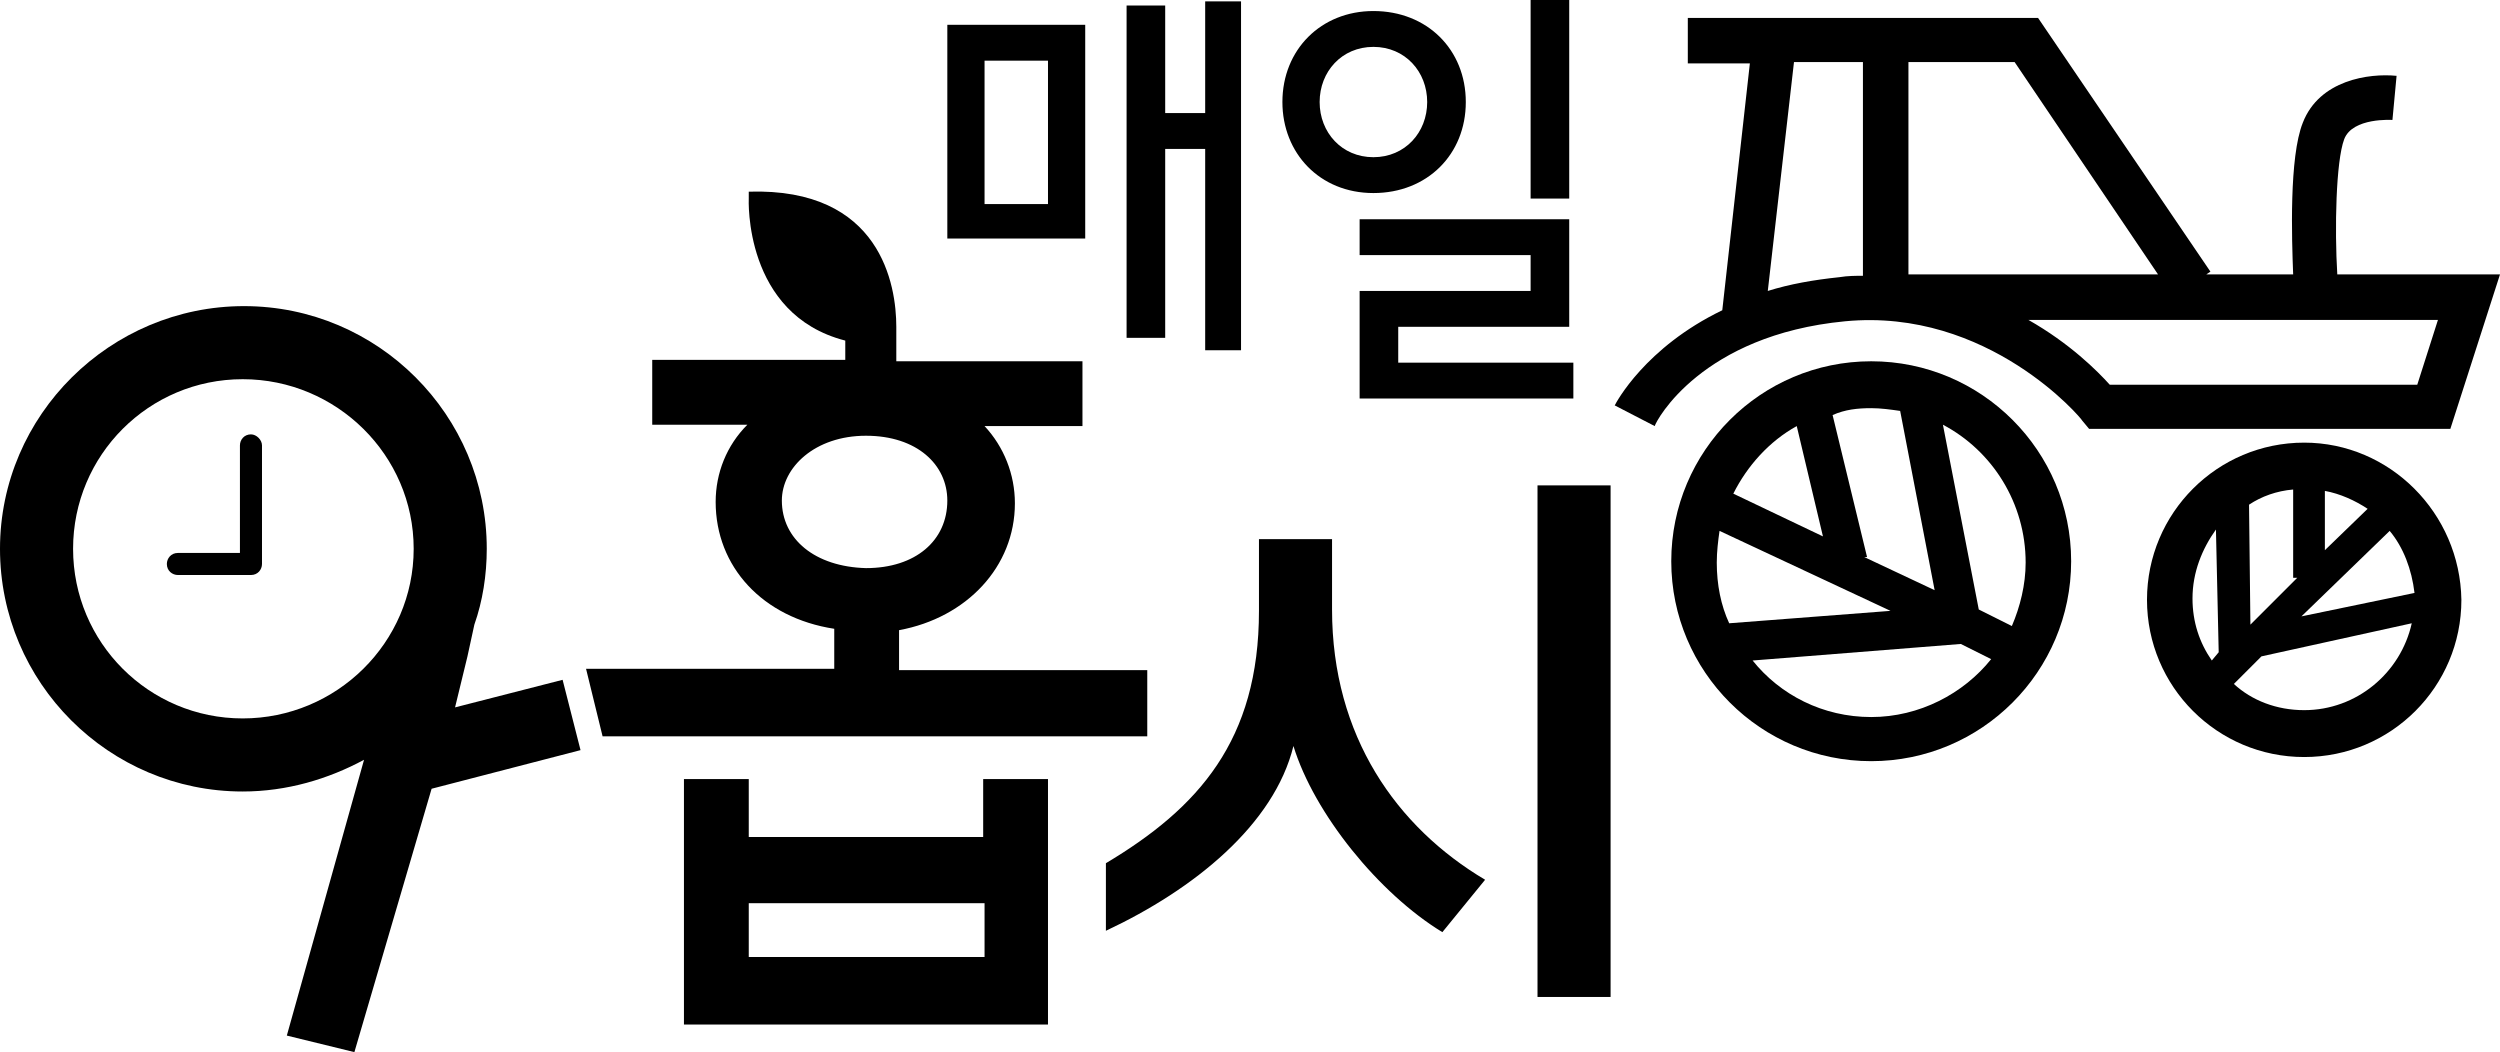
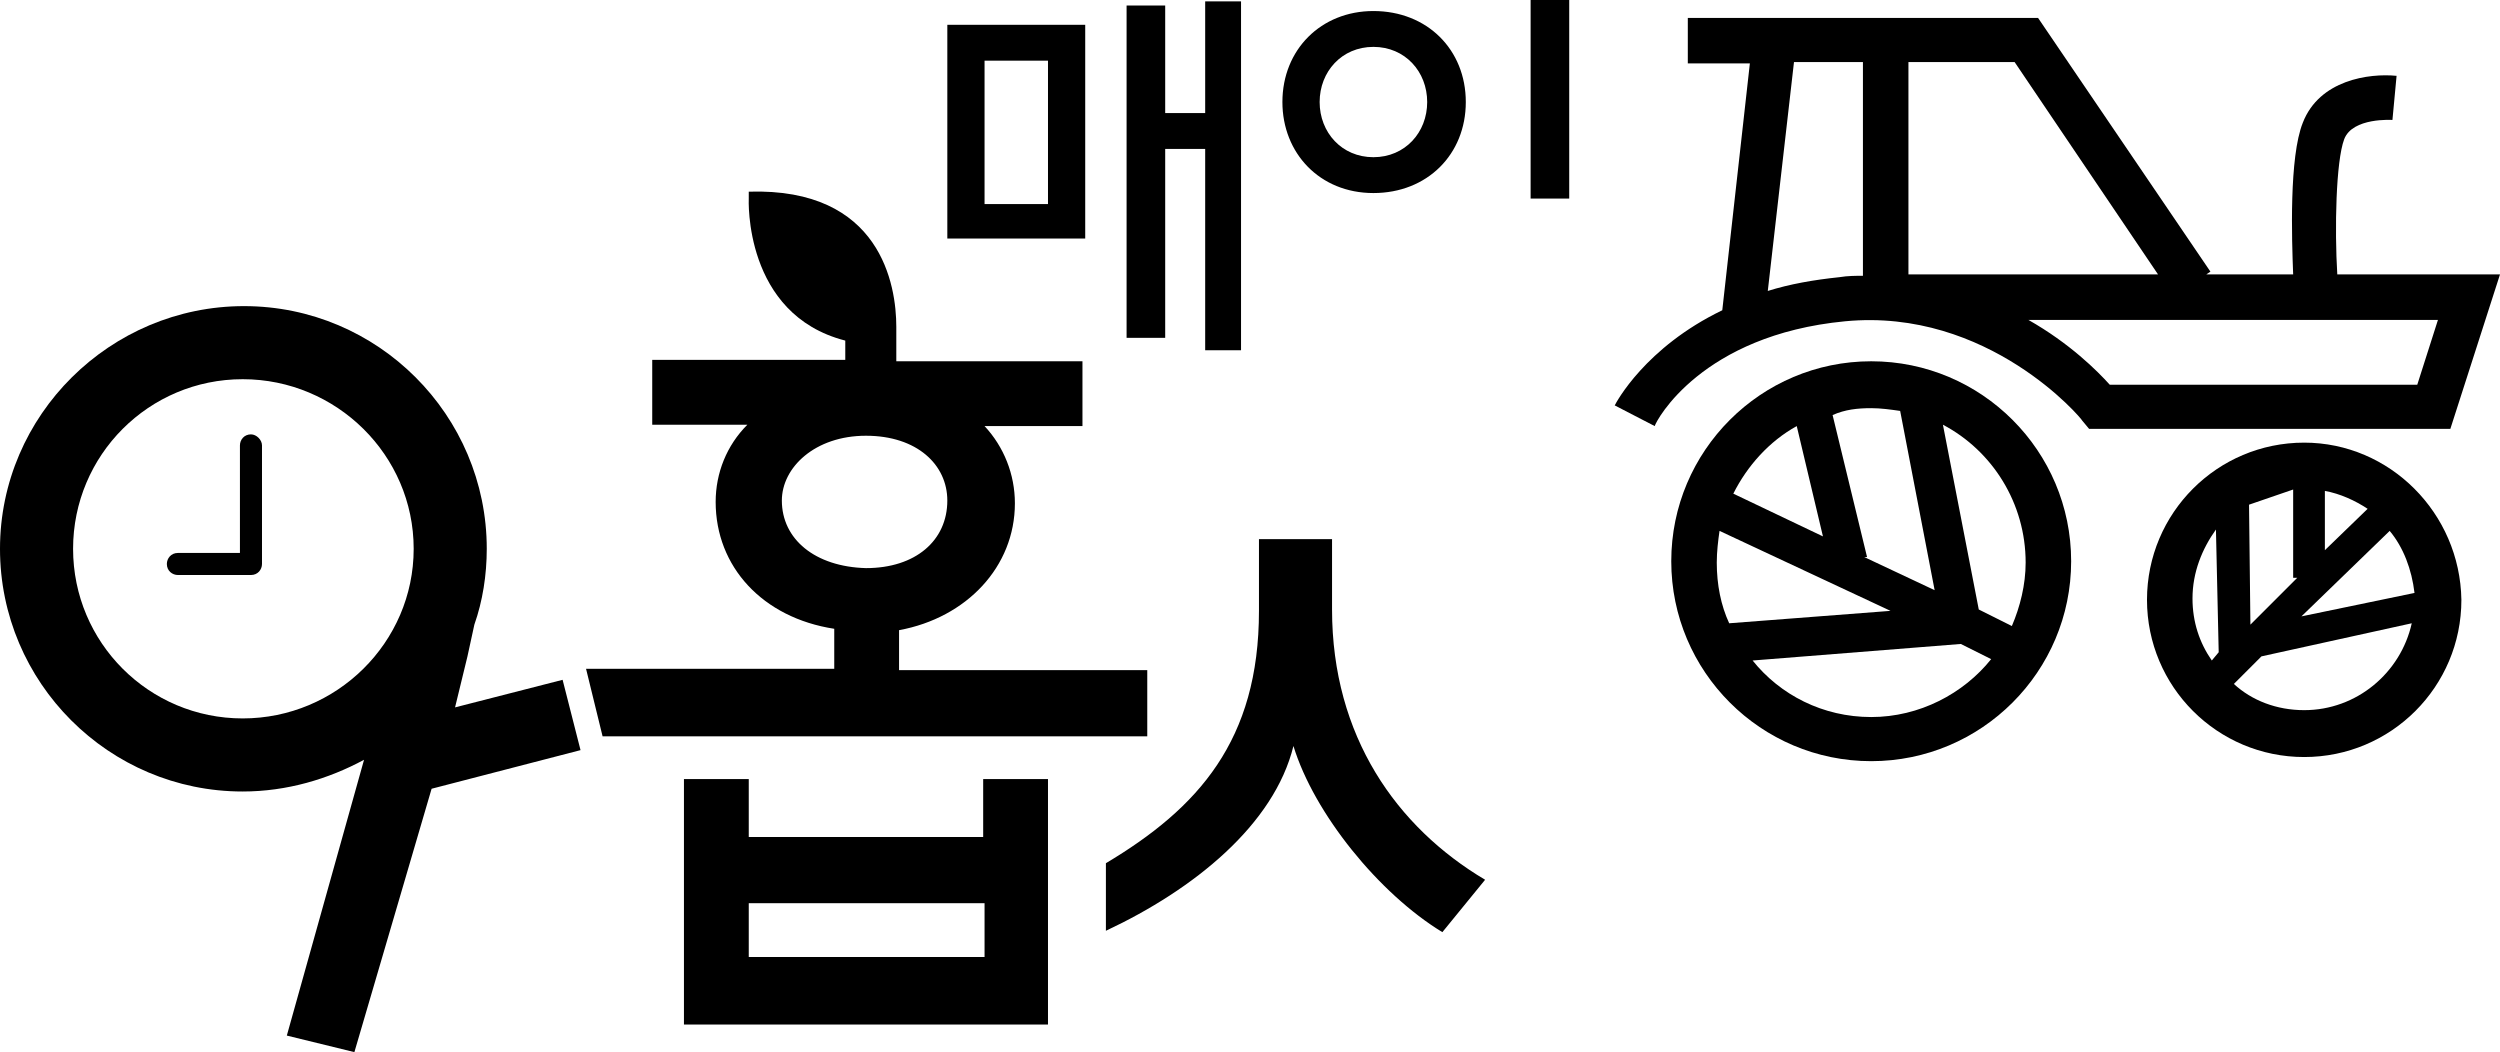
<svg xmlns="http://www.w3.org/2000/svg" version="1.1" id="레이어_1" x="0px" y="0px" viewBox="0 0 181.3 76.3" style="enable-background:new 0 0 181.3 76.3;" xml:space="preserve">
  <path d="M76,14.8h-4.6V4.4H76V14.8z M78.7,1.8h-10v15.5h10V1.8z" />
  <polygon points="87.4,0.1 87.4,8.2 84.5,8.2 84.5,0.4 81.7,0.4 81.7,24.5 84.5,24.5 84.5,10.8 87.4,10.8 87.4,25.4 90,25.4 90,0.1   " />
  <rect x="111" width="2.8" height="14.4" />
  <g>
    <path d="M99.6,3.4c2.3,0,3.9,1.8,3.9,4c0,2.2-1.6,4-3.9,4c-2.3,0-3.9-1.8-3.9-4C95.7,5.2,97.3,3.4,99.6,3.4 M99.6,14   c3.9,0,6.7-2.8,6.7-6.6c0-3.8-2.8-6.6-6.7-6.6c-3.8,0-6.6,2.8-6.6,6.6C93,11.1,95.7,14,99.6,14" />
  </g>
-   <polygon points="98.6,21.1 98.6,28.9 114.1,28.9 114.1,26.3 101.4,26.3 101.4,23.7 113.8,23.7 113.8,15.9 98.6,15.9 98.6,18.5   111,18.5 111,21.1 " />
  <g>
-     <path d="M166.9,44.7l6.4-6.2c1,1.2,1.6,2.8,1.8,4.5L166.9,44.7z M167.1,51.5c-2,0-3.8-0.7-5.1-1.9l2-2l10.9-2.4   C174.1,48.8,170.9,51.5,167.1,51.5 M160.4,47.9c-0.9-1.3-1.4-2.8-1.4-4.5c0-1.9,0.7-3.6,1.7-5l0.2,8.9L160.4,47.9z M166.3,35.5v6.4   h0.3l-3.4,3.4l-0.1-8.7C164,36,165.1,35.6,166.3,35.5 M168.6,35.6c1.1,0.2,2.2,0.7,3.1,1.3l-3.1,3V35.6z M167.1,32.1   c-6.3,0-11.4,5.1-11.4,11.4c0,6.3,5.1,11.4,11.4,11.4c6.3,0,11.4-5.1,11.4-11.4C178.4,37.2,173.3,32.1,167.1,32.1" />
+     <path d="M166.9,44.7l6.4-6.2c1,1.2,1.6,2.8,1.8,4.5L166.9,44.7z M167.1,51.5c-2,0-3.8-0.7-5.1-1.9l2-2l10.9-2.4   C174.1,48.8,170.9,51.5,167.1,51.5 M160.4,47.9c-0.9-1.3-1.4-2.8-1.4-4.5c0-1.9,0.7-3.6,1.7-5l0.2,8.9L160.4,47.9z M166.3,35.5v6.4   h0.3l-3.4,3.4l-0.1-8.7M168.6,35.6c1.1,0.2,2.2,0.7,3.1,1.3l-3.1,3V35.6z M167.1,32.1   c-6.3,0-11.4,5.1-11.4,11.4c0,6.3,5.1,11.4,11.4,11.4c6.3,0,11.4-5.1,11.4-11.4C178.4,37.2,173.3,32.1,167.1,32.1" />
    <path d="M130.1,4.5h5V20c-0.5,0-1.1,0-1.7,0.1c-1.9,0.2-3.6,0.5-5.2,1L130.1,4.5z M138.4,4.5h7.7l10.4,15.4h-18.1V4.5z M176.8,23.2   l-1.5,4.7H153c-0.9-1-2.9-3-5.9-4.7H176.8z M133.8,23.3c10.4-1,17.2,7.1,17.2,7.2l0.5,0.6h26.2l3.6-11.2h-11.8   c-0.2-3.3-0.1-8.2,0.5-9.8c0.6-1.6,3.5-1.4,3.5-1.4l0.3-3.2c-2-0.2-5.6,0.3-6.8,3.4c-1,2.5-0.8,8.4-0.7,11H160l0.3-0.2L147.8,1.3   h-25.4v3.3h4.5l-2,17.9c-5.6,2.7-7.7,6.7-7.8,6.9l2.9,1.5C120.1,30.5,123.4,24.3,133.8,23.3" />
    <path d="M124.5,40.8c0-0.8,0.1-1.6,0.2-2.3l12.4,5.8l-11.7,0.9C124.8,43.9,124.5,42.4,124.5,40.8 M130.3,30.9l1.9,8l-6.5-3.1   C126.7,33.8,128.3,32,130.3,30.9 M135.7,29.6c0.7,0,1.4,0.1,2.1,0.2l2.5,13l-5.1-2.4l0.2,0l-2.5-10.3   C133.8,29.7,134.7,29.6,135.7,29.6 M146.9,40.8c0,1.6-0.4,3.2-1,4.6l-2.4-1.2l-2.6-13.4C144.5,32.7,146.9,36.5,146.9,40.8    M135.7,52c-3.5,0-6.6-1.6-8.6-4.1l15.1-1.2l2.2,1.1C142.4,50.3,139.2,52,135.7,52 M135.7,55.2c8,0,14.5-6.5,14.5-14.5   c0-8-6.5-14.5-14.5-14.5s-14.5,6.5-14.5,14.5C121.2,48.7,127.7,55.2,135.7,55.2" />
    <path d="M18.2,31.5c-0.5,0-0.8,0.4-0.8,0.8v7.8h-4.5c-0.5,0-0.8,0.4-0.8,0.8c0,0.5,0.4,0.8,0.8,0.8h5.3c0.5,0,0.8-0.4,0.8-0.8   c0,0,0,0,0,0c0,0,0,0,0,0v-8.6C19,31.9,18.6,31.5,18.2,31.5" />
    <path d="M17.6,52.1c-6.8,0-12.3-5.5-12.3-12.3c0-6.8,5.5-12.3,12.3-12.3S30,33,30,39.8C30,46.6,24.4,52.1,17.6,52.1 M33,51.3   l0.9-3.7l0.5-2.3l0,0c0.6-1.7,0.9-3.6,0.9-5.5c0-9.7-7.9-17.6-17.6-17.6S0,30.1,0,39.8s7.9,17.6,17.6,17.6c3.2,0,6.2-0.9,8.8-2.3   l-5.6,20l4.9,1.2l5.6-19.1l10.8-2.8l-1.3-5.1L33,51.3z" />
    <path d="M96.6,44.2v-5.1h-5.3v5.2c0,9.4-4.4,14.3-11.1,18.3v4.9c6.4-3,12.2-7.7,13.6-13.4c1.5,4.9,6.2,10.7,10.8,13.5c0,0,0,0,0,0   l3.1-3.8C101.3,60,96.6,53.4,96.6,44.2" />
  </g>
-   <rect x="111.5" y="35.2" width="5.3" height="37.1" />
  <path d="M71.3,69.4H54.3v-3.9h17.1V69.4z M71.3,60.7H54.3v-4.2h-4.7v17.8H76V56.5h-4.7V60.7z" />
  <g>
    <path d="M56.7,36.3c0-2.4,2.4-4.7,6.1-4.7c3.7,0,5.9,2.1,5.9,4.7c0,2.9-2.3,4.9-5.9,4.9C59.1,41.1,56.7,39.1,56.7,36.3 M83.2,48.6   h-18v-2.9c0,0,0,0,0,0c4.9-0.9,8.4-4.6,8.4-9.2c0-2.1-0.8-4.1-2.2-5.6h7.1v-4.7H65V24c0-0.1,0-0.2,0-0.3c0-3-1.1-10.1-10.7-9.8   l0,0.5c0,0-0.4,8.4,7,10.3v1.4h-14v4.7h6.9c-1.5,1.5-2.3,3.5-2.3,5.6c0,4.7,3.4,8.4,8.6,9.2c0,0,0,0,0,0l0,2.9h-18l1.2,4.9h39.5   V48.6z" />
  </g>
</svg>